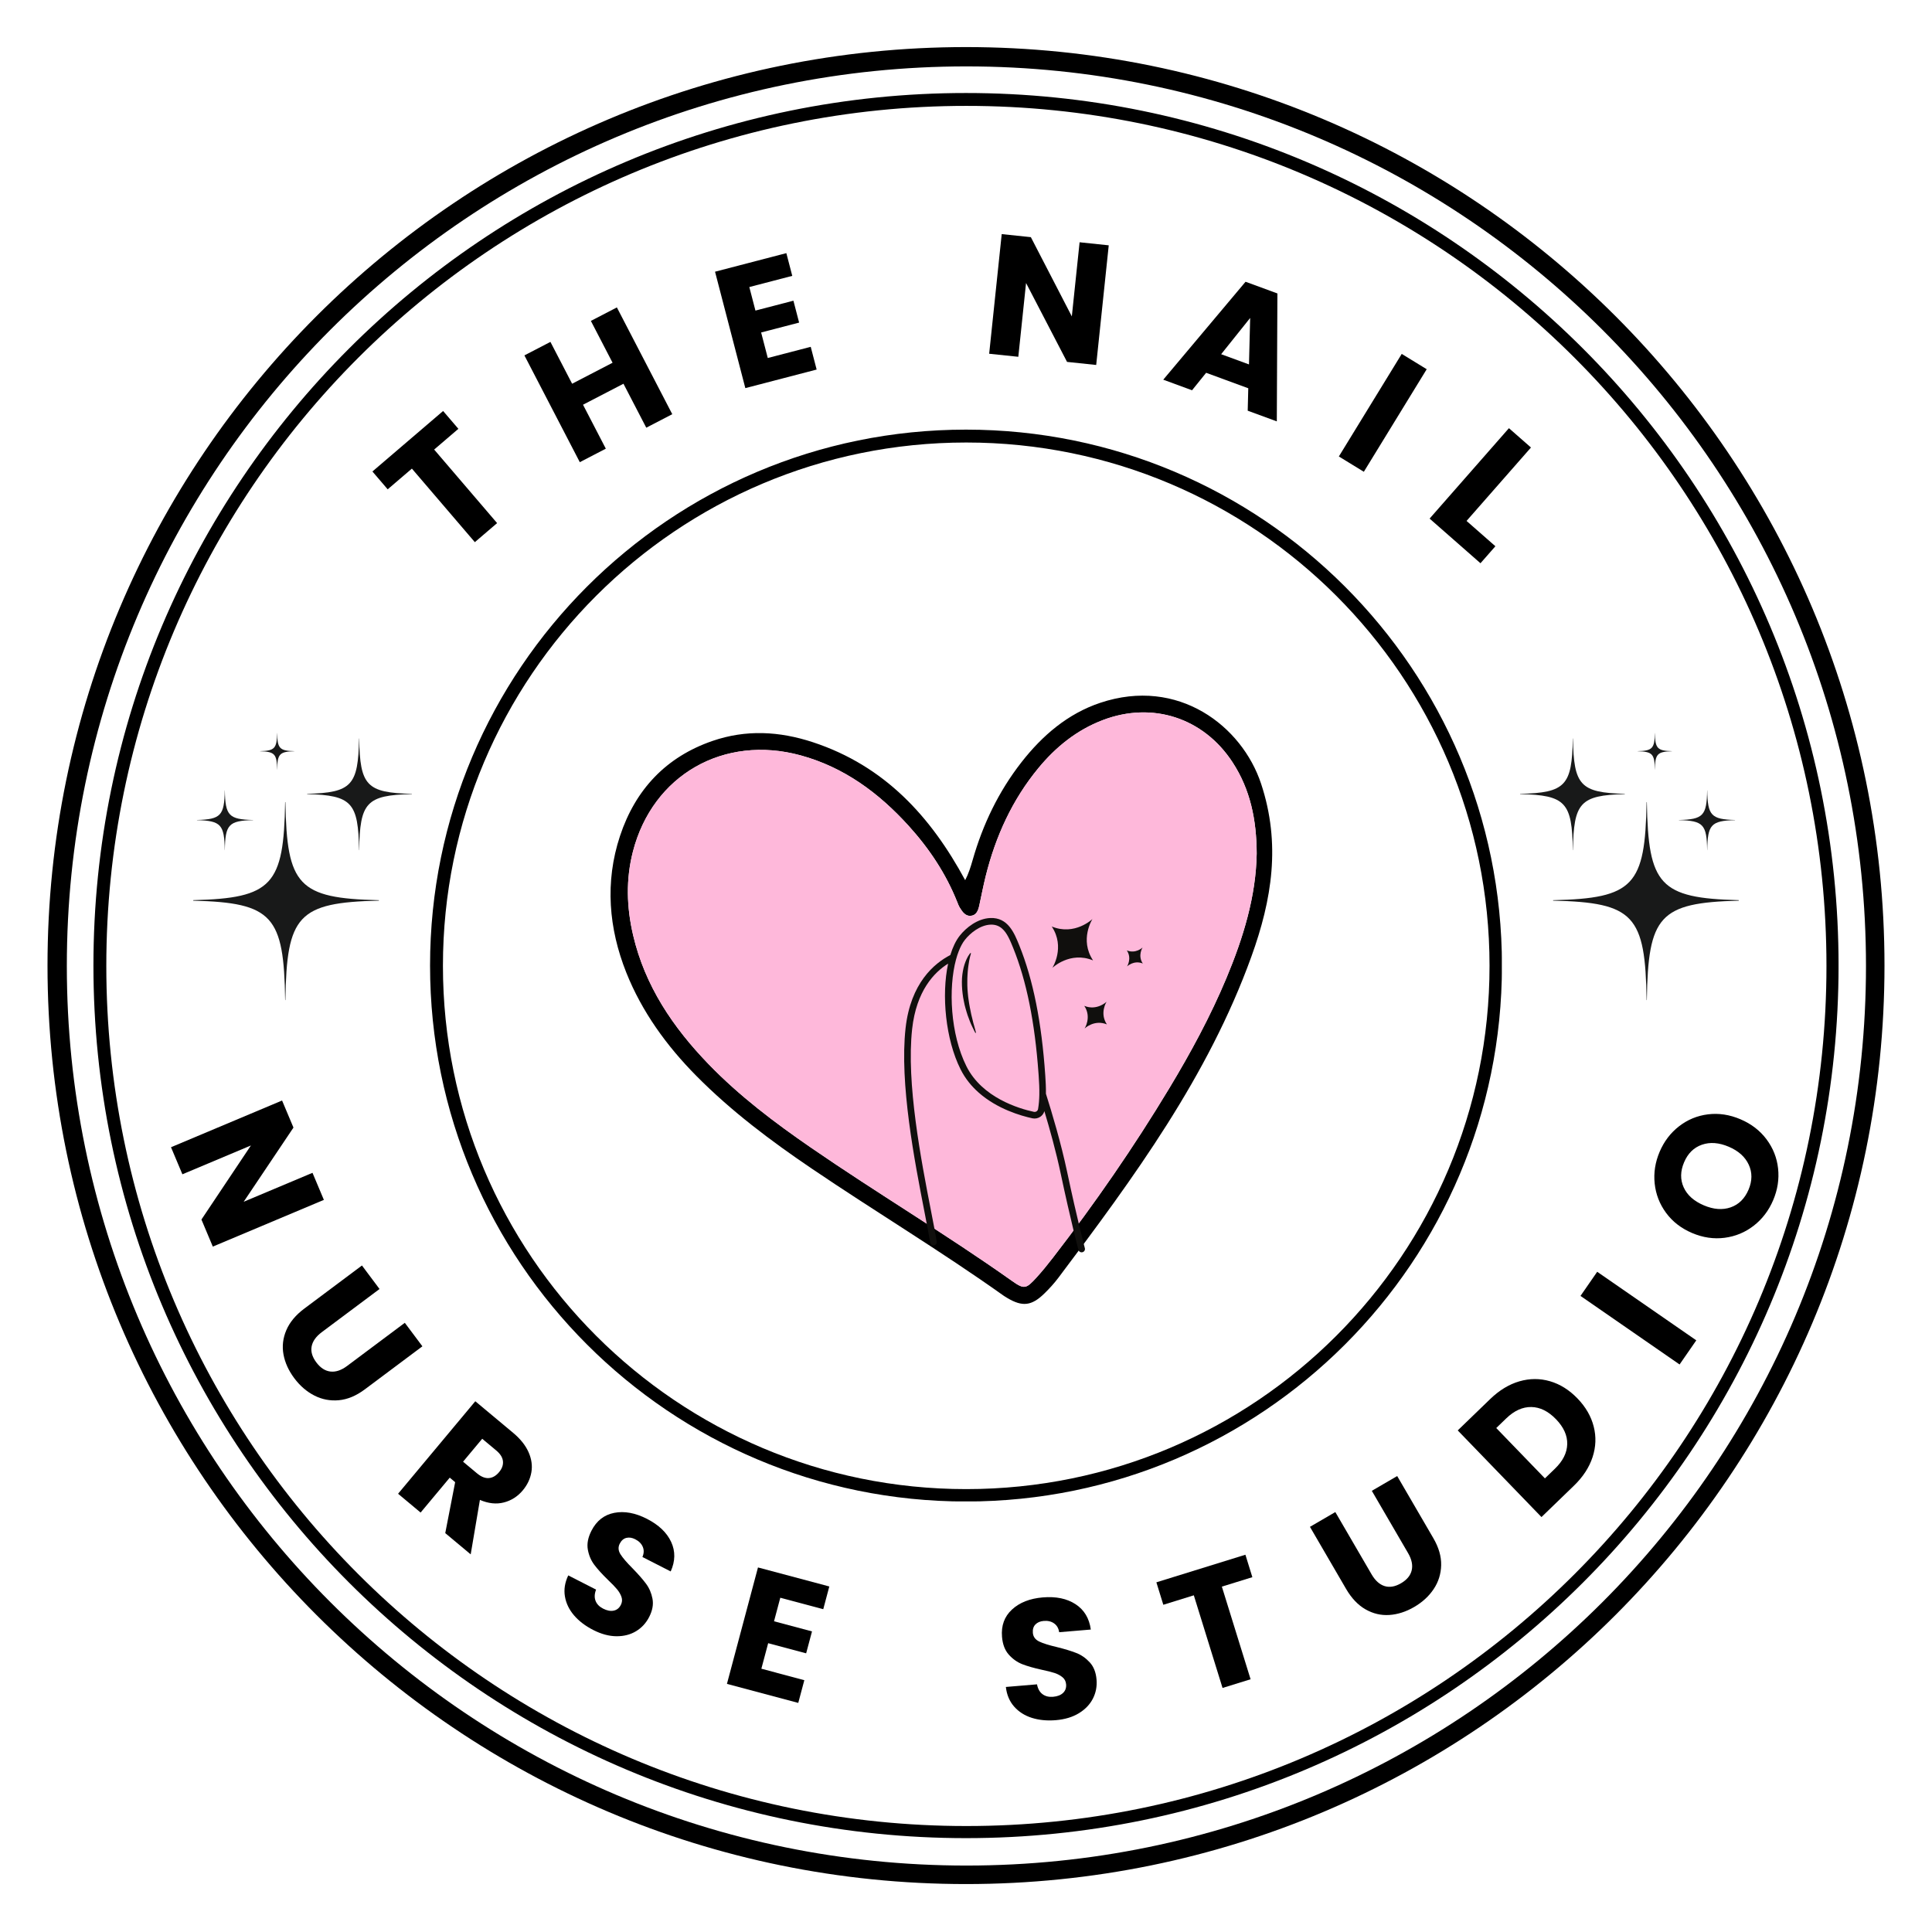
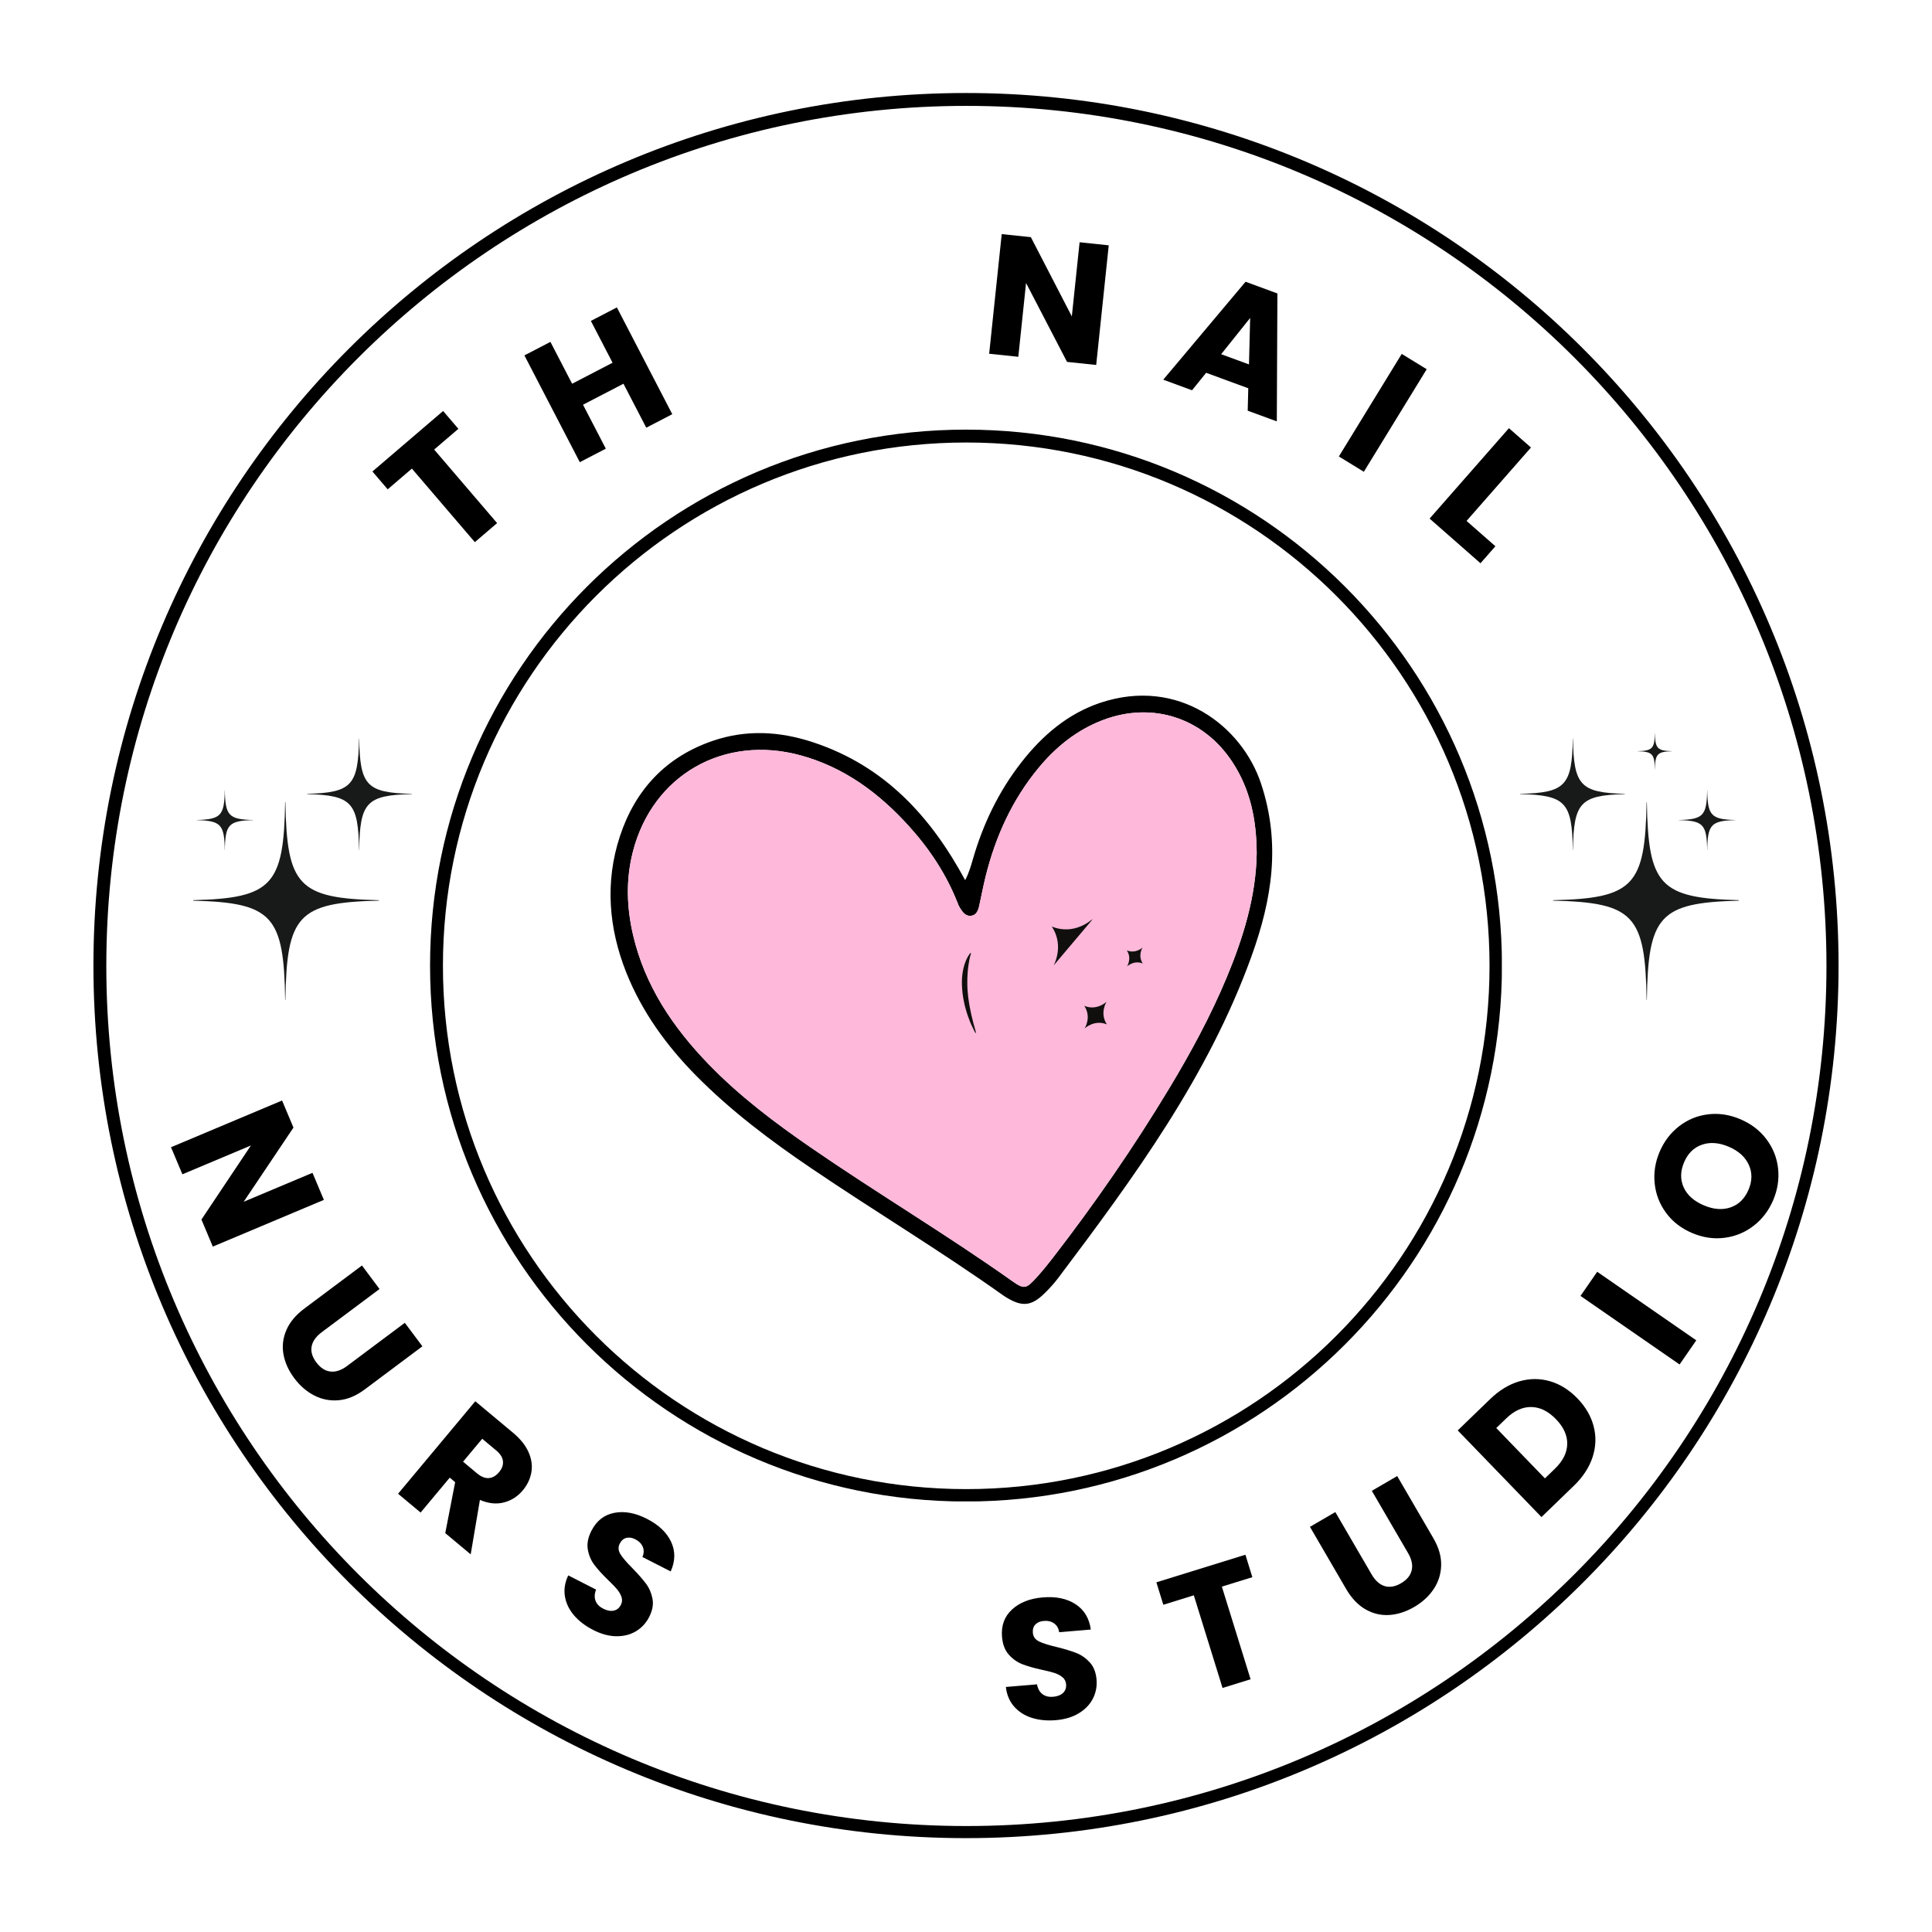
<svg xmlns="http://www.w3.org/2000/svg" version="1.0" preserveAspectRatio="xMidYMid meet" height="3000" viewBox="0 0 2250 2250" zoomAndPan="magnify" width="3000">
  <defs>
    <g />
    <clipPath id="0f3ff86753">
      <path clip-rule="nonzero" d="M 55.328 54.828 L 2194.668 54.828 L 2194.668 2194.168 L 55.328 2194.168 Z M 55.328 54.828" />
    </clipPath>
    <clipPath id="f22e045b2b">
      <path clip-rule="nonzero" d="M 1125 54.828 C 534.234 54.828 55.328 533.738 55.328 1124.5 C 55.328 1715.262 534.234 2194.168 1125 2194.168 C 1715.762 2194.168 2194.668 1715.262 2194.668 1124.5 C 2194.668 533.738 1715.762 54.828 1125 54.828 Z M 1125 54.828" />
    </clipPath>
    <clipPath id="8b60fdc73b">
      <path clip-rule="nonzero" d="M 108.812 108.316 L 2141.16 108.316 L 2141.16 2140.66 L 108.812 2140.66 Z M 108.812 108.316" />
    </clipPath>
    <clipPath id="b90bb13712">
      <path clip-rule="nonzero" d="M 1125 108.316 C 563.777 108.316 108.812 563.277 108.812 1124.5 C 108.812 1685.723 563.777 2140.684 1125 2140.684 C 1686.223 2140.684 2141.184 1685.723 2141.184 1124.5 C 2141.184 563.277 1686.223 108.316 1125 108.316 Z M 1125 108.316" />
    </clipPath>
    <clipPath id="1d6d6383c3">
      <path clip-rule="nonzero" d="M 500.84 500.344 L 1749.035 500.344 L 1749.035 1748.535 L 500.84 1748.535 Z M 500.84 500.344" />
    </clipPath>
    <clipPath id="fed012eb0b">
      <path clip-rule="nonzero" d="M 1124.996 500.344 C 780.285 500.344 500.84 779.785 500.84 1124.5 C 500.84 1469.211 780.285 1748.652 1124.996 1748.652 C 1469.711 1748.652 1749.152 1469.211 1749.152 1124.5 C 1749.152 779.785 1469.711 500.344 1124.996 500.344 Z M 1124.996 500.344" />
    </clipPath>
    <clipPath id="edf426a47d">
      <path clip-rule="nonzero" d="M 711 810.141 L 1481.98 810.141 L 1481.98 1518.574 L 711 1518.574 Z M 711 810.141" />
    </clipPath>
    <clipPath id="e7f94bc4ac">
      <path clip-rule="nonzero" d="M 1052 1069 L 1264 1069 L 1264 1459 L 1052 1459 Z M 1052 1069" />
    </clipPath>
    <clipPath id="c8658ea7b0">
-       <path clip-rule="nonzero" d="M 1183.352 987.965 L 1460.648 1205.34 L 1198.875 1539.277 L 921.578 1321.902 Z M 1183.352 987.965" />
-     </clipPath>
+       </clipPath>
    <clipPath id="cabb3980fe">
      <path clip-rule="nonzero" d="M 1183.352 987.965 L 1460.648 1205.34 L 1198.875 1539.277 L 921.578 1321.902 Z M 1183.352 987.965" />
    </clipPath>
    <clipPath id="47a56f313e">
      <path clip-rule="nonzero" d="M 1183.352 987.965 L 1460.648 1205.34 L 1198.875 1539.277 L 921.578 1321.902 Z M 1183.352 987.965" />
    </clipPath>
    <clipPath id="a9ca02278c">
      <path clip-rule="nonzero" d="M 1120 1109 L 1137 1109 L 1137 1203 L 1120 1203 Z M 1120 1109" />
    </clipPath>
    <clipPath id="1cbae75aad">
      <path clip-rule="nonzero" d="M 1183.352 987.965 L 1460.648 1205.34 L 1198.875 1539.277 L 921.578 1321.902 Z M 1183.352 987.965" />
    </clipPath>
    <clipPath id="0da103d26f">
      <path clip-rule="nonzero" d="M 1183.352 987.965 L 1460.648 1205.34 L 1198.875 1539.277 L 921.578 1321.902 Z M 1183.352 987.965" />
    </clipPath>
    <clipPath id="c748fa2f4f">
      <path clip-rule="nonzero" d="M 1183.352 987.965 L 1460.648 1205.34 L 1198.875 1539.277 L 921.578 1321.902 Z M 1183.352 987.965" />
    </clipPath>
    <clipPath id="b85cf147a0">
      <path clip-rule="nonzero" d="M 1262 1166 L 1290 1166 L 1290 1198 L 1262 1198 Z M 1262 1166" />
    </clipPath>
    <clipPath id="377399f1fc">
      <path clip-rule="nonzero" d="M 1183.352 987.965 L 1460.648 1205.34 L 1198.875 1539.277 L 921.578 1321.902 Z M 1183.352 987.965" />
    </clipPath>
    <clipPath id="0e111b7f88">
      <path clip-rule="nonzero" d="M 1183.352 987.965 L 1460.648 1205.34 L 1198.875 1539.277 L 921.578 1321.902 Z M 1183.352 987.965" />
    </clipPath>
    <clipPath id="3ad6d27ea5">
      <path clip-rule="nonzero" d="M 1183.352 987.965 L 1460.648 1205.34 L 1198.875 1539.277 L 921.578 1321.902 Z M 1183.352 987.965" />
    </clipPath>
    <clipPath id="0939ee1cca">
      <path clip-rule="nonzero" d="M 1312 1103 L 1331 1103 L 1331 1126 L 1312 1126 Z M 1312 1103" />
    </clipPath>
    <clipPath id="14a33b104a">
      <path clip-rule="nonzero" d="M 1183.352 987.965 L 1460.648 1205.34 L 1198.875 1539.277 L 921.578 1321.902 Z M 1183.352 987.965" />
    </clipPath>
    <clipPath id="d8e3d90067">
      <path clip-rule="nonzero" d="M 1183.352 987.965 L 1460.648 1205.34 L 1198.875 1539.277 L 921.578 1321.902 Z M 1183.352 987.965" />
    </clipPath>
    <clipPath id="112a6a9f60">
      <path clip-rule="nonzero" d="M 1183.352 987.965 L 1460.648 1205.34 L 1198.875 1539.277 L 921.578 1321.902 Z M 1183.352 987.965" />
    </clipPath>
    <clipPath id="c298efacf0">
-       <path clip-rule="nonzero" d="M 1224 1070 L 1273 1070 L 1273 1128 L 1224 1128 Z M 1224 1070" />
+       <path clip-rule="nonzero" d="M 1224 1070 L 1273 1070 L 1224 1128 Z M 1224 1070" />
    </clipPath>
    <clipPath id="4aa5ccfc6e">
      <path clip-rule="nonzero" d="M 1183.352 987.965 L 1460.648 1205.34 L 1198.875 1539.277 L 921.578 1321.902 Z M 1183.352 987.965" />
    </clipPath>
    <clipPath id="538d0b5dbd">
      <path clip-rule="nonzero" d="M 1183.352 987.965 L 1460.648 1205.34 L 1198.875 1539.277 L 921.578 1321.902 Z M 1183.352 987.965" />
    </clipPath>
    <clipPath id="557147c7f7">
      <path clip-rule="nonzero" d="M 1183.352 987.965 L 1460.648 1205.34 L 1198.875 1539.277 L 921.578 1321.902 Z M 1183.352 987.965" />
    </clipPath>
    <clipPath id="12900c80be">
      <path clip-rule="nonzero" d="M 1808 934 L 2025 934 L 2025 1164.703 L 1808 1164.703 Z M 1808 934" />
    </clipPath>
    <clipPath id="16372be2e0">
      <path clip-rule="nonzero" d="M 1770.148 860 L 1893 860 L 1893 991 L 1770.148 991 Z M 1770.148 860" />
    </clipPath>
    <clipPath id="ab8cff6fe1">
      <path clip-rule="nonzero" d="M 1907 853.59 L 1948 853.59 L 1948 897 L 1907 897 Z M 1907 853.59" />
    </clipPath>
    <clipPath id="e589c3e830">
      <path clip-rule="nonzero" d="M 225.039 934 L 442 934 L 442 1164.703 L 225.039 1164.703 Z M 225.039 934" />
    </clipPath>
    <clipPath id="97b3f0e0dd">
      <path clip-rule="nonzero" d="M 357 860 L 479.844 860 L 479.844 991 L 357 991 Z M 357 860" />
    </clipPath>
    <clipPath id="aeeaace5c7">
-       <path clip-rule="nonzero" d="M 302 853.59 L 343 853.59 L 343 897 L 302 897 Z M 302 853.59" />
-     </clipPath>
+       </clipPath>
  </defs>
  <g clip-path="url(#0f3ff86753)">
    <g clip-path="url(#f22e045b2b)">
-       <path stroke-miterlimit="4" stroke-opacity="1" stroke-width="60" stroke="#000000" d="M 1426.862 -0.002 C 638.824 -0.002 -0.001 638.829 -0.001 1426.861 C -0.001 2214.894 638.824 2853.719 1426.862 2853.719 C 2214.894 2853.719 2853.72 2214.894 2853.72 1426.861 C 2853.72 638.829 2214.894 -0.002 1426.862 -0.002 Z M 1426.862 -0.002" stroke-linejoin="miter" fill="none" transform="matrix(0.75, 0, 0, 0.75, 55.329, 54.829)" stroke-linecap="butt" />
-     </g>
+       </g>
  </g>
  <g clip-path="url(#8b60fdc73b)">
    <g clip-path="url(#b90bb13712)">
      <path stroke-miterlimit="4" stroke-opacity="1" stroke-width="40" stroke="#000000" d="M 1355.517 0.003 C 606.887 0.003 -0.002 606.887 -0.002 1355.516 C -0.002 2104.146 606.887 2711.03 1355.517 2711.03 C 2104.146 2711.03 2711.03 2104.146 2711.03 1355.516 C 2711.03 606.887 2104.146 0.003 1355.517 0.003 Z M 1355.517 0.003" stroke-linejoin="miter" fill="none" transform="matrix(0.75, 0, 0, 0.75, 108.814, 108.314)" stroke-linecap="butt" />
    </g>
  </g>
  <g fill-opacity="1" fill="#000000">
    <g transform="translate(521.169, 658.643)">
      <g>
        <path d="M -5.125 -180 L 12.656 -159.234 L -15.547 -135.094 L 57.766 -49.438 L 31.828 -27.25 L -41.484 -112.906 L -69.672 -88.781 L -87.453 -109.547 Z M -5.125 -180" />
      </g>
    </g>
  </g>
  <g fill-opacity="1" fill="#000000">
    <g transform="translate(664.256, 543.95)">
      <g>
        <path d="M 54.156 -185.938 L 118.672 -61.578 L 88.391 -45.859 L 61.828 -97.047 L 14.719 -72.609 L 41.281 -21.422 L 10.984 -5.703 L -53.531 -130.062 L -23.234 -145.781 L 2.031 -97.062 L 49.141 -121.5 L 23.875 -170.219 Z M 54.156 -185.938" />
      </g>
    </g>
  </g>
  <g fill-opacity="1" fill="#000000">
    <g transform="translate(856.045, 455.114)">
      <g>
-         <path d="M 16.609 -120.828 L 23.734 -93.422 L 67.969 -104.922 L 74.609 -79.422 L 30.375 -67.922 L 38.109 -38.188 L 88.125 -51.203 L 95.016 -24.734 L 11.969 -3.109 L -23.312 -138.688 L 59.734 -160.312 L 66.625 -133.844 Z M 16.609 -120.828" />
-       </g>
+         </g>
    </g>
  </g>
  <g fill-opacity="1" fill="#000000">
    <g transform="translate(1029.47, 418.848)">
      <g />
    </g>
  </g>
  <g fill-opacity="1" fill="#000000">
    <g transform="translate(1139.671, 410.676)">
      <g>
        <path d="M 136.953 14.359 L 103.016 10.797 L 55.266 -81.094 L 46.25 4.844 L 12.312 1.297 L 26.922 -138.031 L 60.859 -134.484 L 108.578 -42.188 L 117.625 -128.531 L 151.562 -124.969 Z M 136.953 14.359" />
      </g>
    </g>
  </g>
  <g fill-opacity="1" fill="#000000">
    <g transform="translate(1351.719, 441.092)">
      <g>
        <path d="M 102.016 11.078 L 52.938 -6.938 L 36.531 13.406 L 3 1.094 L 98.844 -112.953 L 135.938 -99.344 L 135.25 49.641 L 101.359 37.203 Z M 102.844 -16.688 L 104.219 -70.812 L 70.438 -28.578 Z M 102.844 -16.688" />
      </g>
    </g>
  </g>
  <g fill-opacity="1" fill="#000000">
    <g transform="translate(1548.678, 525.129)">
      <g>
        <path d="M 112.859 -95.141 L 39.641 24.297 L 10.547 6.469 L 83.766 -112.969 Z M 112.859 -95.141" />
      </g>
    </g>
  </g>
  <g fill-opacity="1" fill="#000000">
    <g transform="translate(1655.611, 595.796)">
      <g>
        <path d="M 52.328 10.875 L 85.922 40.359 L 68.547 60.156 L 9.297 8.156 L 101.688 -97.141 L 127.344 -74.625 Z M 52.328 10.875" />
      </g>
    </g>
  </g>
  <g clip-path="url(#1d6d6383c3)">
    <g clip-path="url(#fed012eb0b)">
      <path stroke-miterlimit="4" stroke-opacity="1" stroke-width="40" stroke="#000000" d="M 832.576 0.002 C 372.757 0.002 -0.002 372.757 -0.002 832.581 C -0.002 1292.4 372.757 1665.159 832.576 1665.159 C 1292.4 1665.159 1665.154 1292.4 1665.154 832.581 C 1665.154 372.757 1292.4 0.002 832.576 0.002 Z M 832.576 0.002" stroke-linejoin="miter" fill="none" transform="matrix(0.75, 0, 0, 0.75, 500.842, 500.342)" stroke-linecap="butt" />
    </g>
  </g>
  <g clip-path="url(#edf426a47d)">
    <path fill-rule="nonzero" fill-opacity="1" d="M 1124.055 1025.035 C 1127.852 1017.832 1130.398 1009.785 1132.738 1001.598 C 1144.578 960.117 1162.965 921.812 1189.566 887.734 C 1213.941 856.523 1243.527 831.145 1281.305 818.504 C 1372.359 788.043 1446.461 845.711 1468.633 912.633 C 1491.809 982.57 1481.414 1047.453 1457.359 1114.027 C 1406.863 1253.805 1320.391 1371.496 1232.336 1488.418 C 1227.508 1494.82 1221.996 1500.793 1216.25 1506.402 C 1201.363 1520.93 1190.699 1522.074 1173.148 1511.668 C 1171.555 1510.723 1169.949 1509.77 1168.441 1508.691 C 1095.789 1457.012 1019.348 1411.055 945.562 1361.086 C 897.832 1328.758 851.844 1294.266 811.09 1253.109 C 776.27 1217.949 747.469 1178.07 729.359 1132.602 C 708.984 1081.422 704.234 1027.371 722.051 973.594 C 739.984 919.441 775.75 881.469 829.754 862.891 C 868.512 849.555 907.441 851.414 946.973 864.477 C 1030.25 892.004 1083.938 950.816 1124.039 1025.035 Z M 1463.539 994.039 C 1463.398 954.664 1456.074 919.348 1435.41 887.727 C 1401.543 835.914 1342.062 816.621 1284.293 838.633 C 1254.027 850.172 1229.648 869.852 1209.246 894.598 C 1178.781 931.547 1159.473 974.066 1147.957 1020.293 C 1145.121 1031.688 1142.938 1043.242 1140.43 1054.719 C 1139.18 1060.41 1137.012 1066.043 1130.516 1066.57 C 1124.266 1067.082 1120.801 1061.93 1117.828 1057.129 C 1116.535 1055.043 1115.66 1052.684 1114.746 1050.383 C 1101.52 1017.203 1081.984 987.977 1058.117 961.676 C 1023.406 923.43 983 893.52 932.383 879.695 C 842.836 855.238 760.09 902.676 737.121 991.637 C 728.758 1024.035 729.73 1056.586 737.312 1089.043 C 751.129 1148.207 783.719 1196.41 825.227 1239.324 C 861.113 1276.43 902.098 1307.359 944.461 1336.535 C 1021.398 1389.531 1101.773 1437.34 1178.035 1491.367 C 1192.852 1501.863 1194.836 1501.297 1207.352 1487.52 C 1214.004 1480.199 1220.246 1472.48 1226.293 1464.648 C 1275.148 1401.414 1320.516 1335.777 1361.766 1267.328 C 1386.688 1225.973 1409.68 1183.555 1428.332 1138.945 C 1448.012 1091.871 1462.766 1043.559 1463.539 994.039 Z M 1463.539 994.039" fill="#000000" />
  </g>
  <path fill-rule="nonzero" fill-opacity="1" d="M 1463.539 994.039 C 1462.758 1043.559 1448.004 1091.871 1428.332 1138.945 C 1409.684 1183.562 1386.688 1225.973 1361.766 1267.328 C 1320.516 1335.777 1275.148 1401.422 1226.293 1464.648 C 1220.246 1472.48 1213.996 1480.199 1207.352 1487.52 C 1194.836 1501.297 1192.852 1501.863 1178.035 1491.367 C 1101.773 1437.34 1021.398 1389.531 944.461 1336.535 C 902.098 1307.352 861.121 1276.43 825.227 1239.324 C 783.719 1196.41 751.125 1148.215 737.312 1089.043 C 729.738 1056.586 728.758 1024.035 737.121 991.637 C 760.09 902.676 842.836 855.238 932.383 879.695 C 983 893.52 1023.406 923.43 1058.117 961.676 C 1081.984 987.977 1101.52 1017.195 1114.746 1050.383 C 1115.66 1052.684 1116.543 1055.043 1117.828 1057.129 C 1120.805 1061.93 1124.258 1067.082 1130.516 1066.57 C 1137.012 1066.043 1139.188 1060.402 1140.43 1054.719 C 1142.938 1043.242 1145.113 1031.688 1147.957 1020.293 C 1159.473 974.066 1178.781 931.547 1209.246 894.598 C 1229.648 869.859 1254.027 850.172 1284.293 838.633 C 1342.062 816.617 1401.543 835.906 1435.41 887.727 C 1456.074 919.348 1463.406 954.664 1463.539 994.039 Z M 1463.539 994.039" fill="#feb8da" />
  <g clip-path="url(#e7f94bc4ac)">
    <g clip-path="url(#c8658ea7b0)">
      <g clip-path="url(#cabb3980fe)">
        <g clip-path="url(#47a56f313e)">
          <path fill-rule="nonzero" fill-opacity="1" d="M 1208.922 1291.594 C 1208.742 1292.672 1208.121 1293.613 1207.203 1294.246 C 1206.262 1294.852 1205.125 1295.086 1204.02 1294.832 C 1186.496 1291.066 1143.832 1278.32 1125.555 1241.891 C 1106.684 1204.211 1104.344 1150.777 1113.398 1117.344 C 1113.426 1117.316 1113.426 1117.316 1113.426 1117.316 C 1114.332 1113.949 1115.309 1110.859 1116.465 1107.973 C 1118.527 1102.594 1120.945 1098.043 1123.75 1094.504 C 1129.922 1086.68 1141.426 1077.336 1153.57 1076.828 C 1159.262 1076.602 1163.582 1078.398 1167.109 1081.504 C 1172.949 1086.645 1176.449 1095.379 1179.941 1103.949 C 1195.508 1142.469 1205.137 1190.242 1209.422 1249.859 C 1209.52 1250.918 1209.582 1251.953 1209.652 1253.039 C 1210.113 1259.922 1210.562 1267.457 1210.391 1275.113 C 1210.27 1280.613 1209.859 1286.152 1208.922 1291.594 Z M 1263.422 1453.621 C 1263.316 1453.273 1254.355 1419.492 1242.832 1365.012 C 1235.629 1330.98 1225.074 1295.746 1218.086 1273.773 C 1218.191 1266.367 1217.766 1259.152 1217.316 1252.492 C 1213.102 1190.578 1203.227 1141.043 1187.043 1100.953 C 1181.156 1086.418 1173.836 1068.262 1153.277 1069.117 C 1138.516 1069.742 1125.223 1080.18 1117.688 1089.73 C 1113.141 1095.539 1109.477 1103.258 1106.766 1112.223 C 1088.203 1121.777 1060.461 1144.723 1054.621 1197.422 C 1047.484 1261.676 1065.078 1352.121 1076.75 1411.973 C 1079.395 1425.758 1081.703 1437.652 1083.344 1447.215 C 1083.516 1448.133 1083.945 1448.926 1084.582 1449.484 C 1085.418 1450.227 1086.59 1450.586 1087.809 1450.371 C 1089.891 1450.047 1091.293 1448.043 1090.938 1445.938 C 1089.316 1436.238 1086.977 1424.312 1084.305 1410.504 C 1072.742 1351.109 1055.301 1261.367 1062.289 1198.27 C 1067.215 1153.902 1087.863 1132.422 1104.18 1122.223 C 1096.281 1158.891 1101.184 1210.52 1118.676 1245.336 C 1124.141 1256.266 1131.59 1265.234 1139.891 1272.539 C 1161.516 1291.582 1188.938 1299.484 1202.395 1302.391 C 1205.52 1303.039 1208.84 1302.414 1211.508 1300.605 C 1212.375 1300.027 1213.121 1299.355 1213.785 1298.598 C 1214.934 1297.297 1215.816 1295.711 1216.254 1293.988 C 1222.504 1314.703 1229.848 1340.992 1235.262 1366.617 C 1246.852 1421.312 1255.852 1455.281 1255.957 1455.633 C 1256.168 1456.383 1256.562 1457.043 1257.113 1457.52 C 1258.039 1458.336 1259.371 1458.691 1260.66 1458.332 C 1262.73 1457.789 1263.961 1455.691 1263.422 1453.621" fill="#100f0d" />
        </g>
      </g>
    </g>
  </g>
  <g clip-path="url(#a9ca02278c)">
    <g clip-path="url(#1cbae75aad)">
      <g clip-path="url(#0da103d26f)">
        <g clip-path="url(#c748fa2f4f)">
          <path fill-rule="nonzero" fill-opacity="1" d="M 1134.367 1194.16 C 1133.824 1192.418 1133.277 1190.453 1132.816 1188.289 C 1132.277 1186.113 1131.699 1183.781 1131.105 1181.312 C 1130.598 1178.828 1130.051 1176.207 1129.527 1173.492 C 1128.895 1170.801 1128.602 1167.949 1128.121 1165.133 C 1127.598 1162.262 1127.395 1159.34 1127.094 1156.453 C 1126.723 1153.539 1126.719 1150.633 1126.555 1147.777 C 1126.457 1144.922 1126.602 1142.098 1126.57 1139.387 C 1126.793 1136.688 1126.719 1134.031 1127.027 1131.562 C 1127.254 1129.086 1127.477 1126.727 1127.812 1124.586 C 1128.098 1122.438 1128.402 1120.445 1128.742 1118.707 C 1129.062 1116.945 1129.441 1115.422 1129.73 1114.172 C 1130.062 1112.914 1130.312 1111.922 1130.531 1111.281 C 1130.695 1110.594 1130.852 1110.238 1130.852 1110.238 L 1130.141 1109.84 C 1130.141 1109.84 1129.074 1110.949 1127.656 1113.277 C 1126.945 1114.434 1126.219 1115.902 1125.398 1117.625 C 1124.66 1119.336 1123.848 1121.316 1123.156 1123.551 C 1122.512 1125.777 1121.793 1128.203 1121.395 1130.832 C 1120.832 1133.418 1120.645 1136.207 1120.359 1139.078 C 1120.266 1141.949 1120.086 1144.957 1120.289 1147.965 C 1120.484 1150.988 1120.566 1154.059 1121.039 1157.09 C 1121.43 1160.137 1121.824 1163.172 1122.516 1166.082 C 1123.125 1169.004 1123.652 1171.918 1124.539 1174.645 C 1125.375 1177.387 1126.031 1180.027 1126.922 1182.477 C 1127.828 1184.906 1128.715 1187.23 1129.488 1189.355 C 1131.098 1193.598 1132.938 1196.914 1134.031 1199.328 C 1135.207 1201.684 1135.891 1202.98 1135.891 1202.98 L 1136.629 1202.711 C 1136.629 1202.711 1136.273 1201.246 1135.621 1198.699 C 1135.27 1197.434 1134.832 1195.918 1134.367 1194.16" fill="#100f0d" />
        </g>
      </g>
    </g>
  </g>
  <g clip-path="url(#b85cf147a0)">
    <g clip-path="url(#377399f1fc)">
      <g clip-path="url(#0e111b7f88)">
        <g clip-path="url(#3ad6d27ea5)">
          <path fill-rule="nonzero" fill-opacity="1" d="M 1289.066 1193 C 1280.27 1179.777 1288.676 1166.66 1288.676 1166.66 C 1288.676 1166.66 1277.449 1177.457 1262.766 1171.41 C 1271.555 1184.633 1263.152 1197.754 1263.152 1197.754 C 1263.152 1197.754 1274.387 1186.953 1289.066 1193" fill="#100f0d" />
        </g>
      </g>
    </g>
  </g>
  <g clip-path="url(#0939ee1cca)">
    <g clip-path="url(#14a33b104a)">
      <g clip-path="url(#d8e3d90067)">
        <g clip-path="url(#112a6a9f60)">
          <path fill-rule="nonzero" fill-opacity="1" d="M 1330.898 1122.102 C 1324.68 1112.75 1330.625 1103.469 1330.625 1103.469 C 1330.625 1103.469 1322.68 1111.109 1312.297 1106.832 C 1318.516 1116.18 1312.57 1125.461 1312.57 1125.461 C 1312.57 1125.461 1320.516 1117.824 1330.898 1122.102" fill="#100f0d" />
        </g>
      </g>
    </g>
  </g>
  <g clip-path="url(#c298efacf0)">
    <g clip-path="url(#4aa5ccfc6e)">
      <g clip-path="url(#538d0b5dbd)">
        <g clip-path="url(#557147c7f7)">
          <path fill-rule="nonzero" fill-opacity="1" d="M 1272.965 1118.48 C 1256.887 1094.301 1272.254 1070.305 1272.254 1070.305 C 1272.254 1070.305 1251.715 1090.055 1224.863 1078.996 C 1240.945 1103.176 1225.578 1127.172 1225.578 1127.172 C 1225.578 1127.172 1246.117 1107.426 1272.965 1118.48" fill="#100f0d" />
        </g>
      </g>
    </g>
  </g>
  <g clip-path="url(#12900c80be)">
    <path fill-rule="nonzero" fill-opacity="1" d="M 1917.926 934.152 L 1917.602 934.152 C 1915.957 1031.141 1902.613 1046.246 1808.758 1048.355 L 1808.758 1048.895 C 1903.125 1051.012 1916.102 1066.281 1917.629 1164.699 L 1917.902 1164.699 C 1919.418 1066.914 1932.242 1051.211 2024.961 1048.934 L 2024.961 1048.312 C 1932.746 1046.051 1919.559 1030.512 1917.926 934.152" fill="#181919" />
  </g>
  <g clip-path="url(#16372be2e0)">
    <path fill-rule="nonzero" fill-opacity="1" d="M 1831.875 860.059 L 1831.691 860.059 C 1830.766 914.781 1823.234 923.309 1770.277 924.496 L 1770.277 924.801 C 1823.523 925.996 1830.844 934.613 1831.703 990.141 L 1831.859 990.141 C 1832.715 934.969 1839.953 926.109 1892.27 924.824 L 1892.27 924.473 C 1840.238 923.195 1832.797 914.426 1831.875 860.059" fill="#181919" />
  </g>
  <path fill-rule="nonzero" fill-opacity="1" d="M 1988.234 920.398 L 1988.137 920.398 C 1987.641 949.738 1983.605 954.309 1955.211 954.949 L 1955.211 955.109 C 1983.758 955.75 1987.684 960.371 1988.145 990.141 L 1988.227 990.141 C 1988.684 960.559 1992.566 955.809 2020.613 955.121 L 2020.613 954.934 C 1992.719 954.25 1988.727 949.551 1988.234 920.398" fill="#181919" />
  <g clip-path="url(#ab8cff6fe1)">
    <path fill-rule="nonzero" fill-opacity="1" d="M 1927.285 853.594 L 1927.227 853.594 C 1926.918 871.602 1924.441 874.406 1907.016 874.797 L 1907.016 874.898 C 1924.535 875.293 1926.945 878.125 1927.23 896.398 L 1927.281 896.398 C 1927.562 878.242 1929.941 875.328 1947.16 874.906 L 1947.16 874.789 C 1930.035 874.367 1927.59 871.484 1927.285 853.594" fill="#181919" />
  </g>
  <g fill-opacity="1" fill="#000000">
    <g transform="translate(194.357, 1324.643)">
      <g>
        <path d="M 53.484 127.141 L 40.234 95.625 L 97.859 9.375 L 18.062 42.938 L 4.797 11.422 L 134.141 -42.984 L 147.406 -11.469 L 89.438 74.922 L 169.578 41.219 L 182.828 72.734 Z M 53.484 127.141" />
      </g>
    </g>
  </g>
  <g fill-opacity="1" fill="#000000">
    <g transform="translate(302.079, 1548.367)">
      <g>
        <path d="M 139.922 -47.203 L 72.672 3.062 C 65.953 8.094 62.016 13.617 60.859 19.641 C 59.703 25.66 61.52 31.867 66.312 38.266 C 71.102 44.672 76.586 48.223 82.766 48.922 C 88.953 49.629 95.406 47.469 102.125 42.438 L 169.375 -7.828 L 189.844 19.547 L 122.766 69.703 C 112.723 77.203 102.641 81.41 92.516 82.328 C 82.391 83.242 72.867 81.414 63.953 76.844 C 55.047 72.281 47.281 65.57 40.656 56.719 C 34.031 47.852 29.836 38.629 28.078 29.047 C 26.316 19.461 27.414 10.031 31.375 0.75 C 35.332 -8.531 42.332 -16.922 52.375 -24.422 L 119.453 -74.578 Z M 139.922 -47.203" />
      </g>
    </g>
  </g>
  <g fill-opacity="1" fill="#000000">
    <g transform="translate(454.09, 1731.672)">
      <g>
        <path d="M 64.453 53.797 L 75.984 -5.547 L 69.688 -10.812 L 35.75 29.844 L 9.516 7.938 L 99.438 -99.781 L 143.484 -63.016 C 151.973 -55.922 157.973 -48.395 161.484 -40.438 C 164.992 -32.477 166.078 -24.676 164.734 -17.031 C 163.391 -9.383 160.07 -2.391 154.781 3.953 C 148.801 11.117 141.441 15.828 132.703 18.078 C 123.961 20.328 114.664 19.336 104.812 15.109 L 94.078 78.531 Z M 85.188 -29.391 L 101.453 -15.812 C 106.266 -11.801 110.859 -9.969 115.234 -10.312 C 119.609 -10.656 123.586 -12.973 127.172 -17.266 C 130.586 -21.359 132.078 -25.586 131.641 -29.953 C 131.203 -34.316 128.578 -38.504 123.766 -42.516 L 107.5 -56.094 Z M 85.188 -29.391" />
      </g>
    </g>
  </g>
  <g fill-opacity="1" fill="#000000">
    <g transform="translate(635.22, 1868.276)">
      <g>
        <path d="M 55.625 29.984 C 46.477 25.316 39.039 19.648 33.312 12.984 C 27.594 6.316 24.051 -1.031 22.688 -9.062 C 21.32 -17.094 22.613 -25.266 26.562 -33.578 L 58.969 -17.031 C 57.082 -12.156 56.879 -7.801 58.359 -3.969 C 59.848 -0.133 62.789 2.898 67.188 5.141 C 71.688 7.441 75.773 8.219 79.453 7.469 C 83.129 6.727 85.91 4.516 87.797 0.828 C 89.367 -2.242 89.629 -5.32 88.578 -8.406 C 87.523 -11.488 85.82 -14.457 83.469 -17.312 C 81.113 -20.164 77.566 -23.844 72.828 -28.344 C 66.023 -34.969 60.711 -40.828 56.891 -45.922 C 53.066 -51.016 50.555 -56.93 49.359 -63.672 C 48.16 -70.422 49.562 -77.711 53.562 -85.547 C 59.5 -97.18 68.363 -104.141 80.156 -106.422 C 91.957 -108.703 104.617 -106.383 118.141 -99.469 C 131.91 -92.445 141.328 -83.488 146.391 -72.594 C 151.453 -61.707 151.281 -50.238 145.875 -38.188 L 112.938 -55.016 C 114.77 -59.172 114.91 -63.102 113.359 -66.812 C 111.805 -70.52 108.891 -73.461 104.609 -75.641 C 100.941 -77.523 97.477 -78.062 94.219 -77.25 C 90.969 -76.438 88.406 -74.195 86.531 -70.531 C 84.469 -66.488 84.754 -62.367 87.391 -58.172 C 90.035 -53.984 94.723 -48.52 101.453 -41.781 C 108.141 -34.926 113.367 -28.961 117.141 -23.891 C 120.91 -18.816 123.422 -12.969 124.672 -6.344 C 125.93 0.27 124.648 7.316 120.828 14.797 C 117.191 21.922 112.082 27.469 105.5 31.438 C 98.914 35.406 91.301 37.352 82.656 37.281 C 74.008 37.207 65 34.773 55.625 29.984 Z M 55.625 29.984" />
      </g>
    </g>
  </g>
  <g fill-opacity="1" fill="#000000">
    <g transform="translate(834.622, 1957.857)">
      <g>
-         <path d="M 74.109 -97.141 L 66.797 -69.703 L 111.031 -57.906 L 104.219 -32.406 L 59.984 -44.203 L 52.062 -14.469 L 102.094 -1.125 L 95.031 25.344 L 11.969 3.188 L 48.125 -132.406 L 131.188 -110.25 L 124.141 -83.797 Z M 74.109 -97.141" />
-       </g>
+         </g>
    </g>
  </g>
  <g fill-opacity="1" fill="#000000">
    <g transform="translate(1030.994, 1999.311)">
      <g />
    </g>
  </g>
  <g fill-opacity="1" fill="#000000">
    <g transform="translate(1166.583, 2007.173)">
      <g>
        <path d="M 63.078 -3.875 C 52.848 -3.02 43.539 -3.91 35.156 -6.547 C 26.781 -9.191 19.895 -13.566 14.5 -19.672 C 9.102 -25.773 5.883 -33.398 4.844 -42.547 L 41.109 -45.594 C 42.078 -40.445 44.203 -36.641 47.484 -34.172 C 50.773 -31.703 54.875 -30.676 59.781 -31.094 C 64.82 -31.508 68.703 -33.004 71.422 -35.578 C 74.148 -38.148 75.344 -41.492 75 -45.609 C 74.719 -49.055 73.316 -51.812 70.797 -53.875 C 68.285 -55.945 65.273 -57.57 61.766 -58.75 C 58.266 -59.926 53.312 -61.18 46.906 -62.516 C 37.633 -64.547 30.023 -66.711 24.078 -69.016 C 18.141 -71.328 12.883 -75.031 8.312 -80.125 C 3.738 -85.227 1.086 -92.16 0.359 -100.922 C -0.734 -113.941 3.125 -124.531 11.938 -132.688 C 20.75 -140.852 32.723 -145.57 47.859 -146.844 C 63.254 -148.133 75.977 -145.488 86.031 -138.906 C 96.082 -132.332 101.992 -122.5 103.766 -109.406 L 66.906 -106.312 C 66.27 -110.812 64.312 -114.227 61.031 -116.562 C 57.758 -118.895 53.734 -119.859 48.953 -119.453 C 44.836 -119.109 41.609 -117.734 39.266 -115.328 C 36.93 -112.93 35.938 -109.676 36.281 -105.562 C 36.664 -101.051 39.082 -97.707 43.531 -95.531 C 47.988 -93.363 54.859 -91.195 64.141 -89.031 C 73.422 -86.738 81 -84.43 86.875 -82.109 C 92.758 -79.797 97.984 -76.156 102.547 -71.188 C 107.109 -66.227 109.738 -59.566 110.438 -51.203 C 111.113 -43.223 109.695 -35.812 106.188 -28.969 C 102.688 -22.125 97.25 -16.453 89.875 -11.953 C 82.5 -7.453 73.566 -4.758 63.078 -3.875 Z M 63.078 -3.875" />
      </g>
    </g>
  </g>
  <g fill-opacity="1" fill="#000000">
    <g transform="translate(1383.677, 1978.225)">
      <g>
        <path d="M 66.719 -167.594 L 74.812 -141.453 L 39.297 -130.453 L 72.75 -22.562 L 40.094 -12.438 L 6.641 -120.328 L -28.875 -109.312 L -36.969 -135.453 Z M 66.719 -167.594" />
      </g>
    </g>
  </g>
  <g fill-opacity="1" fill="#000000">
    <g transform="translate(1585.976, 1905.352)">
      <g>
        <path d="M -30.859 -144.406 L 11.375 -71.859 C 15.594 -64.609 20.629 -60.062 26.484 -58.219 C 32.336 -56.383 38.719 -57.473 45.625 -61.484 C 52.531 -65.516 56.688 -70.562 58.094 -76.625 C 59.5 -82.688 58.094 -89.344 53.875 -96.594 L 11.641 -169.141 L 41.188 -186.344 L 83.312 -113.969 C 89.625 -103.145 92.648 -92.645 92.391 -82.469 C 92.141 -72.289 89.234 -63.039 83.672 -54.719 C 78.109 -46.395 70.551 -39.445 61 -33.875 C 51.438 -28.312 41.789 -25.207 32.062 -24.562 C 22.344 -23.914 13.098 -26.094 4.328 -31.094 C -4.43 -36.094 -11.969 -44.004 -18.281 -54.828 L -60.406 -127.203 Z M -30.859 -144.406" />
      </g>
    </g>
  </g>
  <g fill-opacity="1" fill="#000000">
    <g transform="translate(1786.285, 1775.373)">
      <g>
        <path d="M -50.797 -146.062 C -40.16 -156.332 -28.832 -163.207 -16.812 -166.688 C -4.789 -170.164 7.082 -170.203 18.812 -166.797 C 30.539 -163.391 41.219 -156.703 50.844 -146.734 C 60.383 -136.867 66.676 -125.992 69.719 -114.109 C 72.77 -102.234 72.332 -90.316 68.406 -78.359 C 64.477 -66.398 57.25 -55.332 46.719 -45.156 L 8.906 -8.609 L -88.609 -109.516 Z M 24.562 -64.906 C 33.863 -73.883 38.645 -83.414 38.906 -93.5 C 39.164 -103.582 34.805 -113.27 25.828 -122.562 C 16.836 -131.863 7.258 -136.598 -2.906 -136.766 C -13.07 -136.93 -22.805 -132.523 -32.109 -123.547 L -43.75 -112.297 L 12.922 -53.656 Z M 24.562 -64.906" />
      </g>
    </g>
  </g>
  <g fill-opacity="1" fill="#000000">
    <g transform="translate(1948.986, 1599.248)">
      <g>
        <path d="M -88.891 -118.141 L 26.5 -38.297 L 7.047 -10.188 L -108.344 -90.031 Z M -88.891 -118.141" />
      </g>
    </g>
  </g>
  <g fill-opacity="1" fill="#000000">
    <g transform="translate(2032.948, 1469.6)">
      <g>
        <path d="M 32.109 -71.938 C 26.941 -59.789 19.383 -49.859 9.438 -42.141 C -0.5 -34.422 -11.789 -29.734 -24.438 -28.078 C -37.094 -26.43 -49.734 -28.289 -62.359 -33.656 C -74.992 -39.031 -85.078 -46.828 -92.609 -57.047 C -100.141 -67.273 -104.57 -78.645 -105.906 -91.156 C -107.25 -103.676 -105.336 -116.008 -100.172 -128.156 C -95.016 -140.301 -87.469 -150.227 -77.531 -157.938 C -67.594 -165.656 -56.352 -170.289 -43.812 -171.844 C -31.281 -173.406 -18.695 -171.5 -6.062 -166.125 C 6.562 -160.758 16.688 -152.984 24.312 -142.797 C 31.938 -132.609 36.43 -121.285 37.797 -108.828 C 39.16 -96.379 37.266 -84.082 32.109 -71.938 Z M 3.406 -84.125 C 7.781 -94.438 7.848 -104.148 3.609 -113.266 C -0.629 -122.379 -8.391 -129.332 -19.672 -134.125 C -31.078 -138.977 -41.5 -139.754 -50.938 -136.453 C -60.375 -133.148 -67.281 -126.344 -71.656 -116.031 C -76.094 -105.602 -76.254 -95.859 -72.141 -86.797 C -68.023 -77.742 -60.203 -70.766 -48.672 -65.859 C -37.266 -61.016 -26.844 -60.238 -17.406 -63.531 C -7.969 -66.832 -1.031 -73.695 3.406 -84.125 Z M 3.406 -84.125" />
      </g>
    </g>
  </g>
  <g clip-path="url(#e589c3e830)">
    <path fill-rule="nonzero" fill-opacity="1" d="M 332.066 934.152 L 332.391 934.152 C 334.035 1031.141 347.379 1046.246 441.238 1048.355 L 441.238 1048.895 C 346.867 1051.012 333.891 1066.281 332.367 1164.699 L 332.09 1164.699 C 330.574 1066.914 317.75 1051.211 225.031 1048.934 L 225.031 1048.312 C 317.246 1046.051 330.434 1030.512 332.066 934.152" fill="#181919" />
  </g>
  <g clip-path="url(#97b3f0e0dd)">
    <path fill-rule="nonzero" fill-opacity="1" d="M 418.117 860.059 L 418.301 860.059 C 419.23 914.781 426.758 923.309 479.715 924.496 L 479.715 924.801 C 426.469 925.996 419.148 934.613 418.289 990.141 L 418.133 990.141 C 417.277 934.969 410.039 926.109 357.723 924.824 L 357.723 924.473 C 409.754 923.195 417.195 914.426 418.117 860.059" fill="#181919" />
  </g>
  <path fill-rule="nonzero" fill-opacity="1" d="M 261.758 920.398 L 261.855 920.398 C 262.352 949.738 266.391 954.309 294.781 954.949 L 294.781 955.109 C 266.234 955.75 262.309 960.371 261.848 990.141 L 261.766 990.141 C 261.309 960.559 257.43 955.809 229.379 955.121 L 229.379 954.934 C 257.273 954.25 261.266 949.551 261.758 920.398" fill="#181919" />
  <g clip-path="url(#aeeaace5c7)">
    <path fill-rule="nonzero" fill-opacity="1" d="M 322.707 853.594 L 322.766 853.594 C 323.074 871.602 325.551 874.406 342.977 874.797 L 342.977 874.898 C 325.457 875.293 323.047 878.125 322.762 896.398 L 322.711 896.398 C 322.434 878.242 320.051 875.328 302.836 874.906 L 302.836 874.789 C 319.957 874.367 322.402 871.484 322.707 853.594" fill="#181919" />
  </g>
</svg>